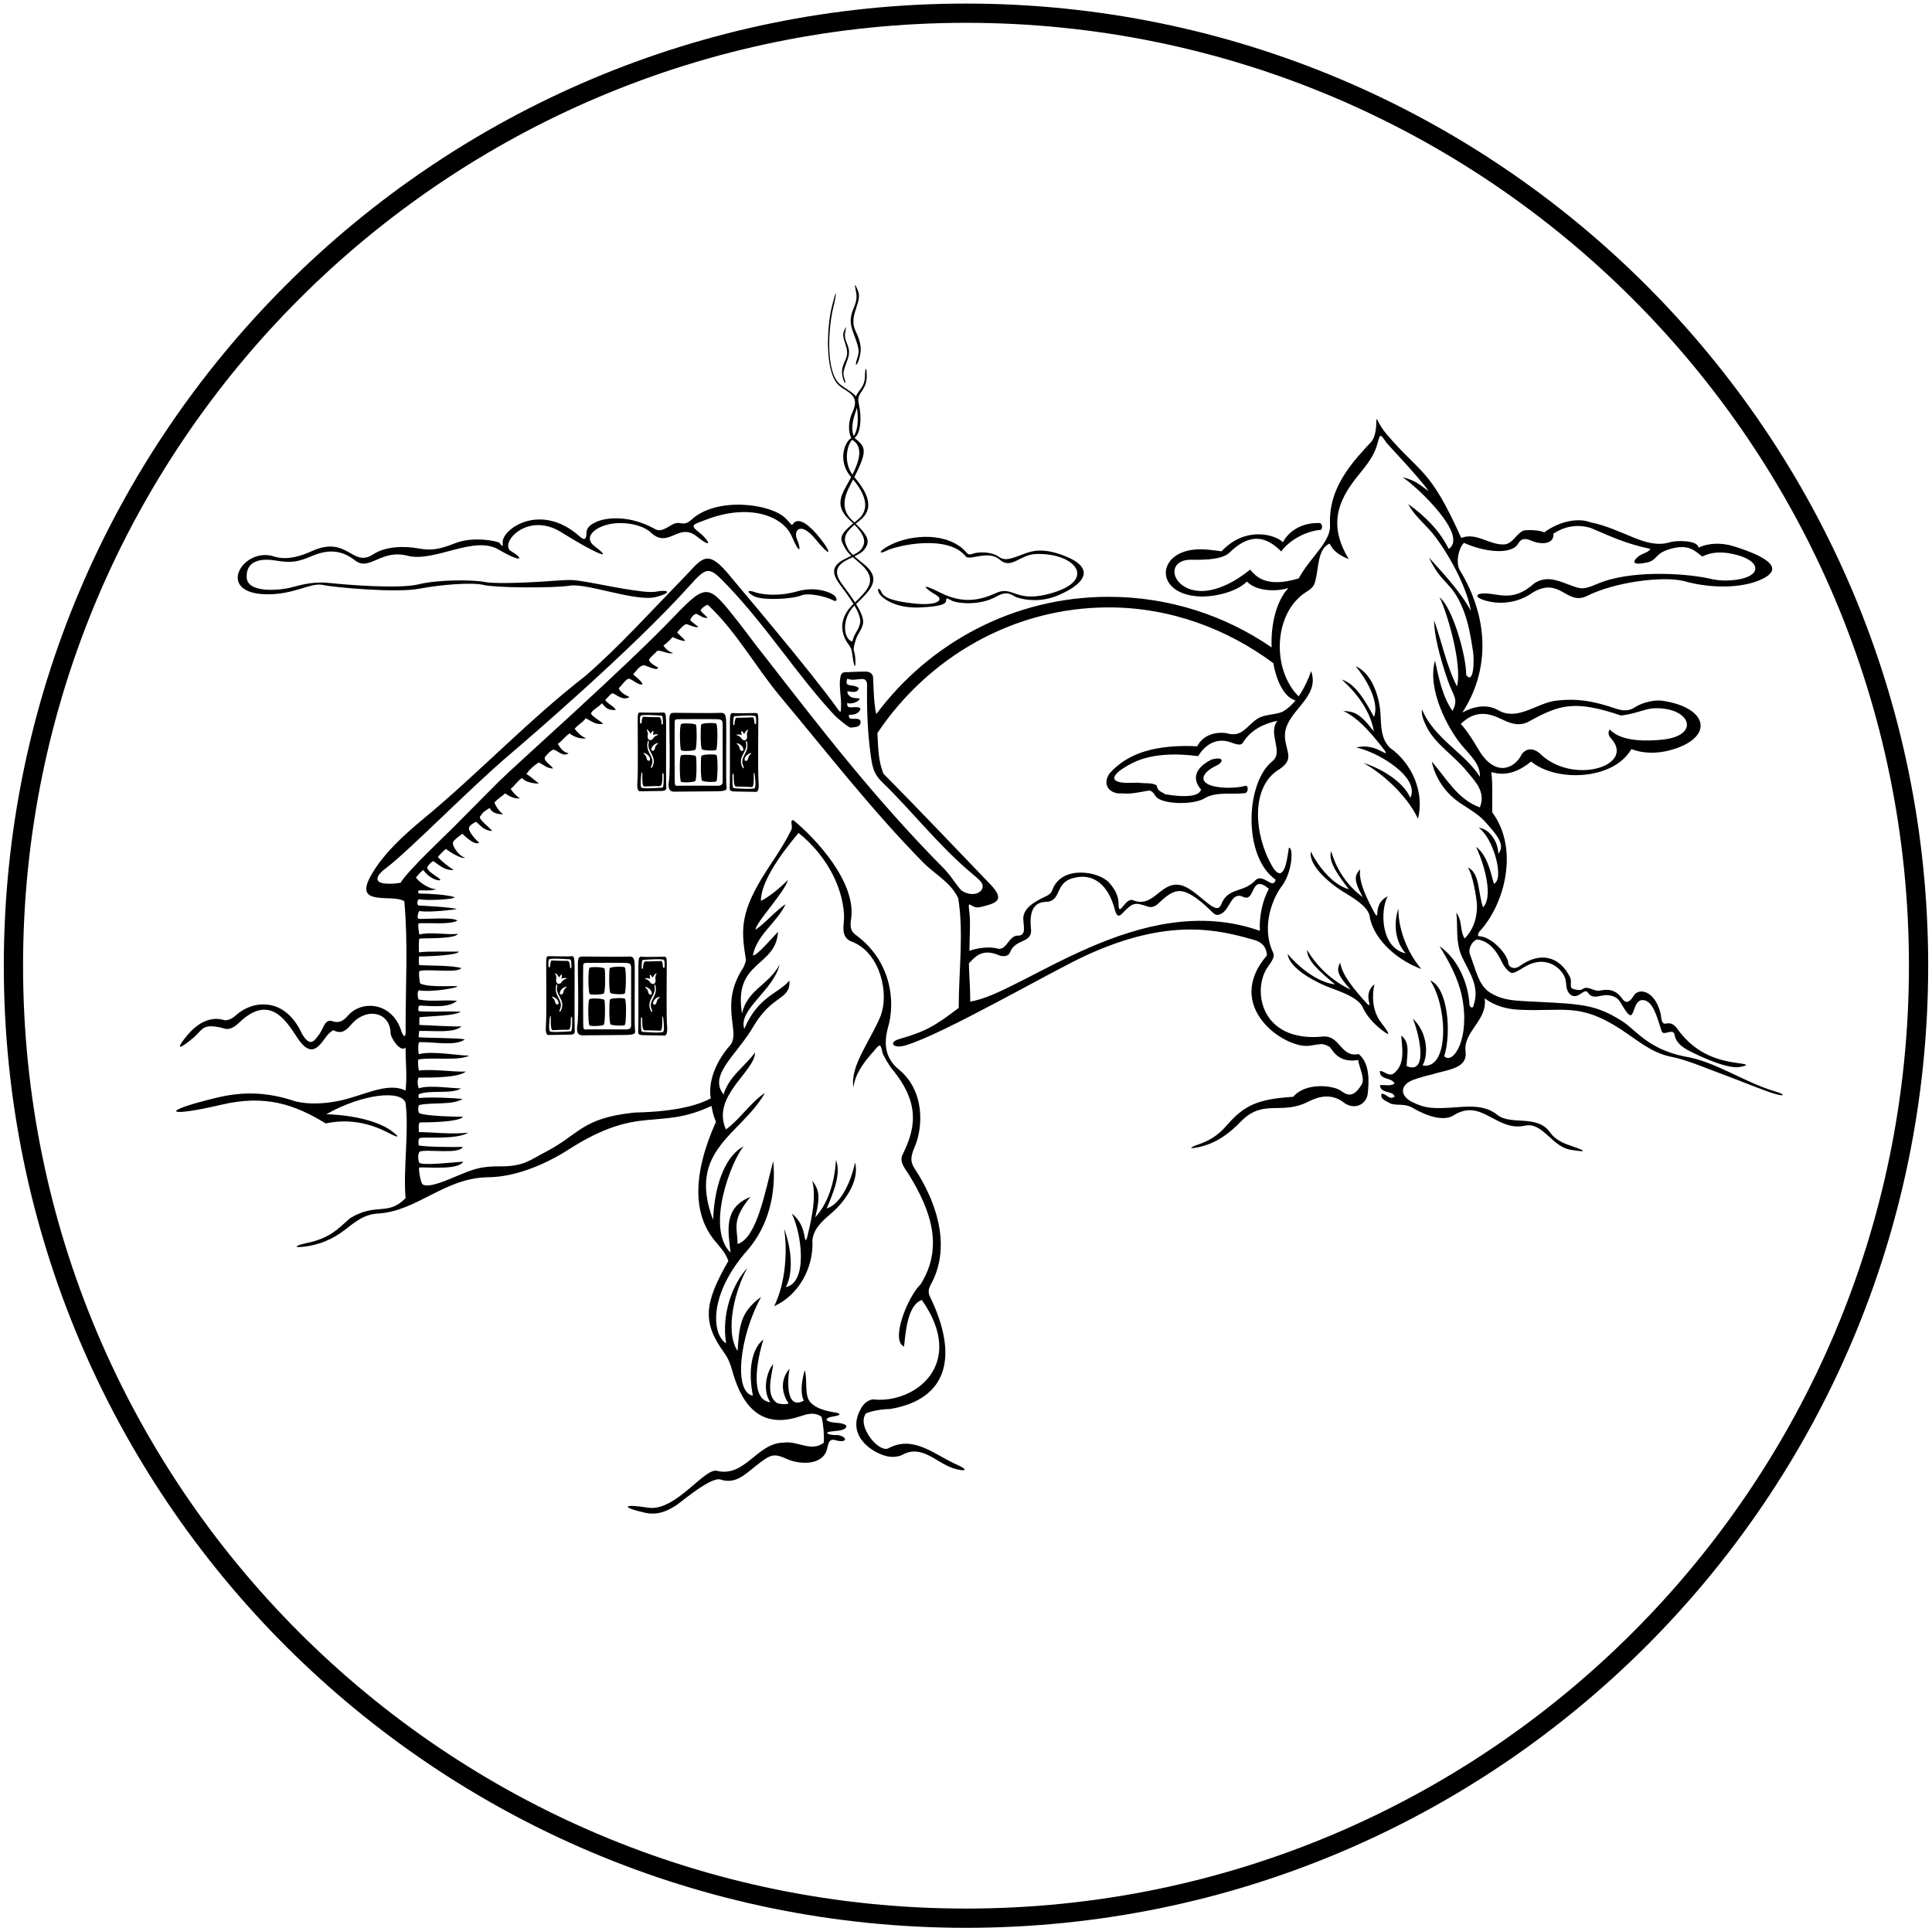
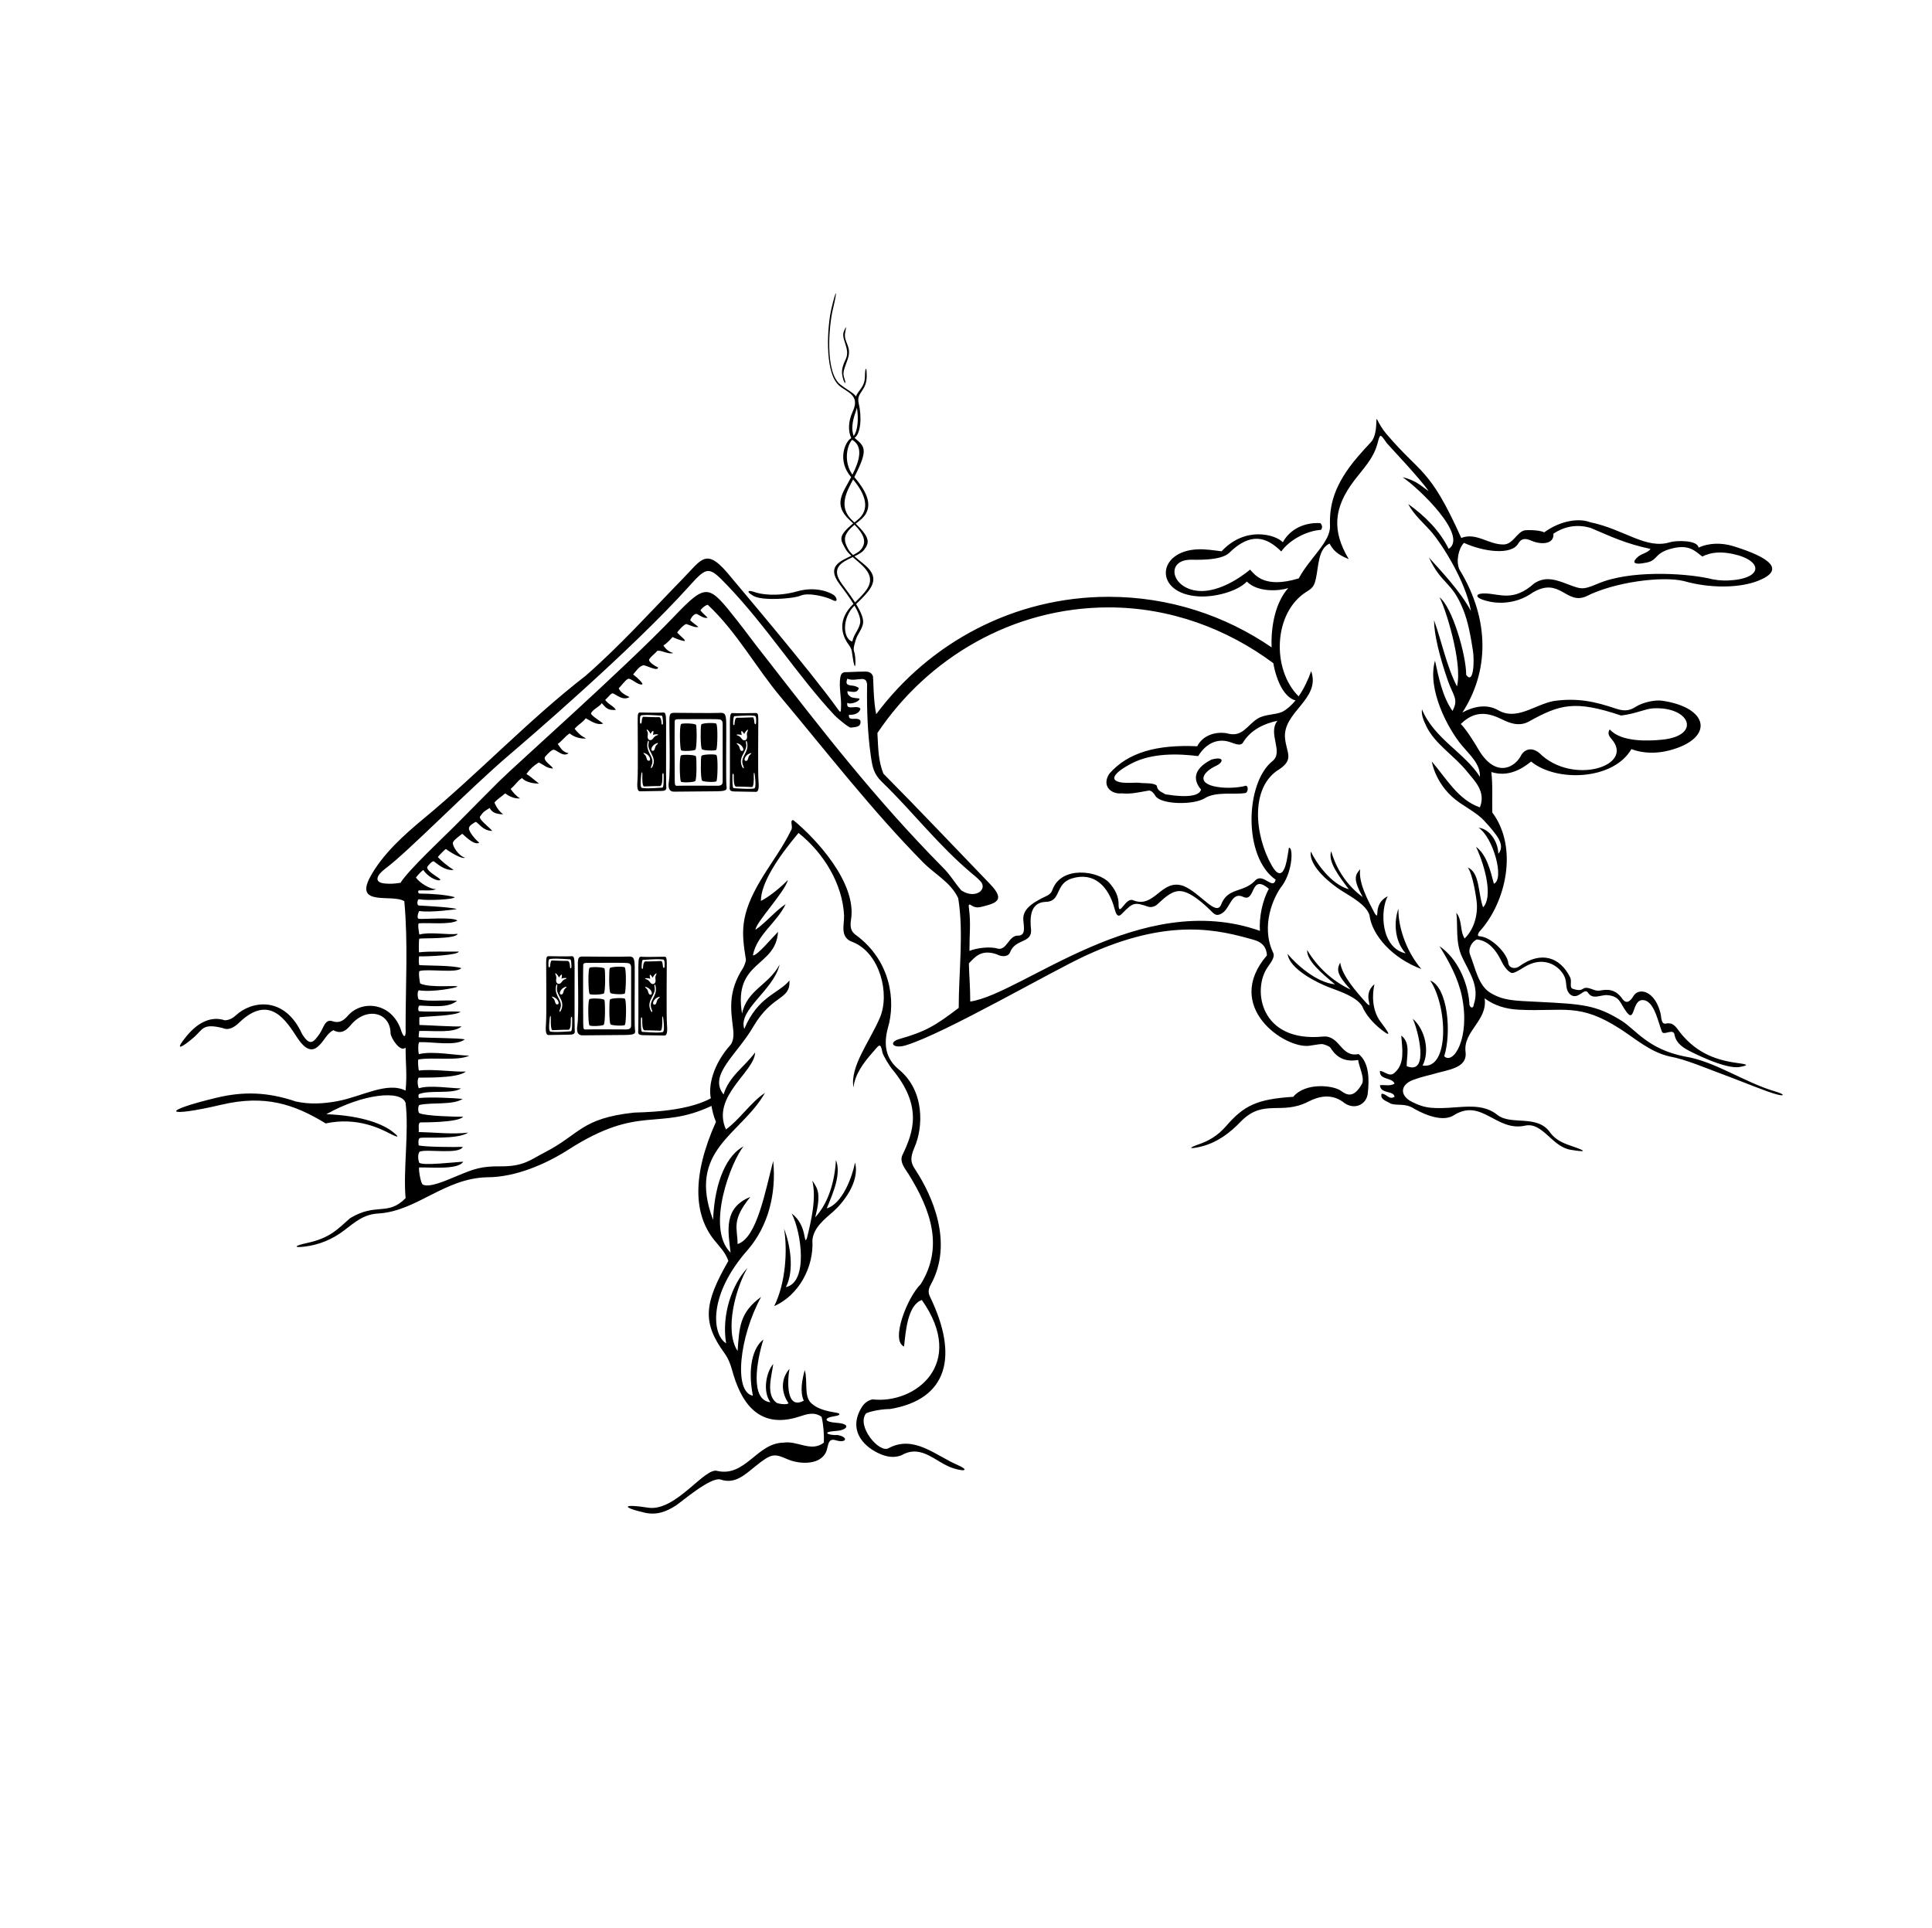
<svg xmlns="http://www.w3.org/2000/svg" width="503pt" height="502pt" viewBox="0 0 503 502" version="1.1">
  <g id="surface1">
    <path style=" stroke:none;fill-rule:nonzero;fill:rgb(0%,0%,0%);fill-opacity:1;" d="M 217.039 315.359 C 219.141 313.508 223.965 307.891 222.613 302.699 C 221.898 306.324 219.379 313.391 215.238 314.633 C 216.977 310.488 219.051 305.625 217.641 302.035 C 217.309 307.754 215.652 313.223 212.254 316.953 C 213.75 310.977 213.051 309.625 211.484 307.41 C 212.602 312.027 211.188 317.852 210.098 322.34 C 209.105 324.66 210.352 319.125 206.121 315.961 C 208.723 321.066 210.398 333.926 204.602 335.125 C 206.836 330.898 205.789 324.164 204.133 319.938 C 205.043 325.406 204.602 333.977 201.562 340.074 C 207.945 337.258 211.922 329.965 211.508 322.922 C 211.828 319.602 214.605 317.508 217.039 315.359 " />
-     <path style=" stroke:none;fill-rule:nonzero;fill:rgb(0%,0%,0%);fill-opacity:1;" d="M 251.5 0.93 C 113.152 0.93 0.992 113.09 0.992 251.438 C 0.992 389.785 113.152 501.945 251.5 501.945 C 389.848 501.945 502.008 389.785 502.008 251.438 C 502.008 113.09 389.848 0.93 251.5 0.93 Z M 251.5 496.934 C 115.918 496.934 6.004 387.02 6.004 251.438 C 6.004 115.855 115.918 5.941 251.5 5.941 C 387.082 5.941 496.996 115.855 496.996 251.438 C 496.996 387.02 387.082 496.934 251.5 496.934 " />
    <path style=" stroke:none;fill-rule:nonzero;fill:rgb(0%,0%,0%);fill-opacity:1;" d="M 462.289 284.215 C 454.16 281.852 446.566 276.328 438.602 275.074 C 428.988 273.152 425.855 268.078 422.242 265.812 C 415.57 261.629 411.961 261.43 400.547 260.859 C 394.059 260.535 391.469 260.551 388.055 258.52 C 384.879 256.633 384.133 252.082 382.746 248.605 C 382.062 246.887 383.43 244.953 384.543 244.605 C 388.938 245.062 390.777 250.227 391.383 251.16 C 391.941 252.027 392.535 252.867 393.492 253.309 C 394.152 253.488 395.324 252.723 396.902 251.773 C 402.684 248.297 406.852 252.367 407.547 254.902 C 407.906 256.207 407.551 257.828 408.824 258.941 C 410.879 260.551 412.457 257.008 413.426 258.449 C 414.672 260.438 416.781 258.941 418.52 259.109 C 421.676 259.387 421.836 261.18 423.078 262.922 C 426.062 267.562 424.488 259.125 428.504 260.551 C 430.906 261.547 431.777 266.402 432.691 268.641 C 433.227 269.773 435.812 267.449 436.008 269.633 C 436.391 271.316 437.641 272.387 439.152 273.262 C 440.25 273.895 449.195 278.484 452.914 277.809 C 455.172 277.398 455.137 277.152 452.84 276.855 C 447.211 276.125 442.012 274.492 437.52 268.969 C 436.512 267.73 435.852 266.141 433.852 266.484 C 432.402 266.887 432.59 264.867 432.293 263.719 C 430.797 257.898 426.699 257.078 425.316 259.273 C 424.426 260.781 423.438 261.488 422.418 260.117 C 420.477 257.285 418.203 257.617 416.508 257.918 C 415.887 258.027 415.289 257.863 414.699 257.633 C 411.277 256.301 412.965 258.562 409.527 257.473 C 408.465 257.133 409.316 255.711 408.824 254.551 C 406.203 249.176 401.223 247.48 395.484 251.641 C 394.43 252.402 392.746 252.086 392.664 250.574 C 392.285 248.148 388.418 244.195 385.562 243.824 C 384.848 243.73 384.461 243.781 385.121 242.617 C 392.039 235.156 395.398 220.758 388.52 211.539 C 388.438 208.062 388.688 204.664 388.273 201.016 C 392.496 202.344 395.98 200.438 398.633 198.281 C 405.141 203.668 420.004 203.191 424.734 195.051 C 427.867 196.23 431.387 196.234 434.652 195.375 C 446.348 192.297 445.102 184.266 432.781 182.449 C 430.715 182.145 427.57 182.945 425.863 184.027 C 424.711 184.754 423.367 185.418 420.758 184.523 C 415.371 182.703 410.77 181.625 404.434 182.535 C 399.461 183.531 394.902 187.676 390.094 184.938 C 386.875 183.074 383.277 184.125 380.73 185.52 C 387.551 175.051 388.09 161.609 379.984 148.309 C 378.977 146.203 379.746 142.75 381.145 141.348 C 386.246 143.672 393.484 144.629 395.285 141.516 C 396.23 139.887 397.492 140.27 398.875 140.848 C 401.285 141.859 404.684 141.727 404.434 138.945 C 406.902 137.324 410.203 136.273 414.176 137.473 C 419.645 139.797 423.176 141.523 429.707 142.922 C 429.109 143.906 427.469 144.133 426.582 144.859 C 424.848 146.277 424.945 147.293 428.828 146.449 C 431.809 145.801 430.602 143.773 436.004 142.648 C 440.129 141.824 441.559 143.754 443.215 144.91 C 445.602 143.633 448.438 143.66 451.094 144.223 C 459.258 145.945 459.066 150.781 449.875 151.137 C 448.117 151.203 446.363 151.012 444.625 150.547 C 438.059 149.191 424.258 148.438 415.996 151.973 C 411.52 153.891 411.555 153.301 406.793 151.609 C 404.414 150.77 402.07 150.203 399.461 151.875 C 394.078 156.719 390.605 154.668 386.805 154.516 C 384.285 154.414 383.895 155.375 385.914 156.109 C 390.156 157.648 395.238 157.039 399.047 154.277 C 406.152 150.074 407.727 157.574 412.969 155.27 C 420.262 151.543 432.777 149.926 438.41 151.293 C 445.191 153.23 452.945 153.164 457.887 151.16 C 464.84 148.336 460.848 145.156 451.25 142.199 C 448.332 141.301 444.926 141.297 442.223 142.594 C 442.004 140.551 436.262 140.719 434.879 141.156 C 428.527 143.164 422.992 137.828 413.961 135.961 C 411.188 134.887 406.418 135.434 402.027 138.613 C 400.754 137.926 397.273 137.969 396.789 138.117 C 394.848 138.711 393.891 141.695 391.504 141.766 C 387.539 141.844 384.367 138.531 380.441 140.066 C 372.113 121.508 369.984 123.664 360.859 112.867 C 359.91 111.746 359.172 110.48 358.535 109.23 C 358.07 108.316 358.824 112.574 357.113 114.914 C 355.895 116.219 354.695 117.523 353.559 118.848 C 347.156 126.289 346.086 131.77 346.27 136.945 C 346.414 141.105 341.062 145.176 338.125 150.598 C 329.199 153.301 326.781 149.719 325.453 148.309 C 325.453 148.309 317.992 154.848 311.285 153.762 C 304.816 152.719 303.621 145.836 309.965 145.734 C 311.086 145.715 317.824 146.098 320.051 143.926 C 325.469 138.633 329.609 139.617 333.578 143.586 C 335.727 140.551 340.207 138.199 343.938 137.953 C 344.352 137.289 344.27 136.789 343.77 136.211 C 339.957 135.961 335.98 137.535 333.992 141.184 C 332.086 139.195 324.25 136.875 318.035 143.543 C 316.02 143.285 313.934 142.957 311.949 143.027 C 301.059 143.402 300.355 154.547 312.023 155.285 C 315.922 155.531 321.906 154.191 324.625 151.426 C 327.551 154.348 333.164 153.863 335.398 153.117 C 332.113 156.816 330.844 162.891 331.07 168.559 C 318.961 160.254 304.367 155.391 288.648 155.391 C 263.93 155.391 241.977 167.387 228.125 185.953 C 227.383 182.723 227.371 176.414 227.293 176.148 C 227.035 175.281 226.383 174.895 225.402 174.855 C 225.109 174.848 221.953 174.914 221.312 174.977 C 220.121 175.09 219.086 174.637 218.781 176.363 C 218.344 178.84 219.117 181.664 218.961 184.199 C 218.898 185.148 218.973 185.812 218.258 184.809 C 210.883 174.473 191.445 151.684 190.551 150.562 C 183.902 142.234 182.941 145.379 177.738 150.711 C 169.23 159.43 161.289 168.266 152.422 175.988 C 137.754 187.344 124.492 201.43 110.238 213.199 C 105.352 217.258 99.547 222.398 96.316 228.445 C 92.25 236.125 102.281 232.672 105.266 234.66 C 106.262 245.684 105.598 255.961 105.598 267.762 C 105.746 269.961 105.246 270.523 104.52 268.559 C 102.23 261.004 94.301 260.223 90.613 264.414 C 89.59 265.582 88.461 266.531 86.621 265.906 C 84.574 265.191 84.297 267.613 83.199 269.176 C 81.598 271.453 80.672 272.504 78.641 269.211 C 74.047 259.125 65.457 260.637 61.504 264.285 C 60.695 265.027 59.785 265.605 58.527 265.656 C 55.098 264.512 51.617 266.078 48.625 269.719 C 44.762 274.414 47.984 272.266 50.496 270.074 C 52.84 268.035 52.672 266.367 57.996 267.676 C 59.613 268.422 61.195 267.301 62.199 266.324 C 70.328 258.449 74.633 266.027 77.469 270.297 C 80.348 274.629 82.172 273.242 83.453 271.82 C 84.539 270.625 85.238 269.055 86.785 268.227 C 88.895 269.387 90.199 268.23 91.359 266.852 C 95.387 262.074 101.602 263.488 101.688 269.027 C 101.707 270.172 104.199 274.125 105.598 272.762 C 105.598 277.363 106.012 279.57 105.598 283.965 C 100.762 281.543 94.262 285.504 87.871 286.703 C 84.262 287.383 80.598 287.598 77.008 286.789 C 69.648 284.301 63.355 284.152 56.492 285.793 C 41.293 289.434 43.035 291.07 57.699 287.625 C 68.918 284.988 76.582 287.465 84.797 292.508 C 93.043 290.715 99.277 294.008 101.43 295.109 C 103.746 296.297 104.25 296.23 102.07 294.562 C 99.824 292.84 94.598 290.477 84.965 290.102 C 94.449 284.773 104.496 283.727 105.598 287.164 C 106.512 294.703 104.938 304.586 105.598 311.965 C 100.898 316.727 98.027 313.031 91.148 317.176 C 87.918 319.984 86.039 322.332 79.902 323.645 C 76.613 324.352 76.262 324.949 79.305 324.578 C 83.055 324.125 86.527 322.719 89.648 320.324 C 92.484 318.152 94.75 316.125 98.598 315.953 C 108.637 315.277 115.688 306.777 126.848 306.527 C 134.199 306.527 142.102 303.105 148 299.324 C 166.641 287.387 171.109 294.555 185.238 287.949 C 185.5 289.375 185.699 290.375 186.398 292.094 C 180.09 306.184 180.641 316.25 185.934 322.852 C 187.305 324.562 188.863 326.055 189.629 328.309 C 183.191 339.5 182.867 344.406 188.602 352.305 C 189.621 353.707 190.18 355.207 190.605 356.746 C 192.629 364.121 196.879 372.516 208.117 368.832 C 210.07 368.191 212.008 367.516 213.91 368.914 C 214.406 371.066 214.574 373.555 214.492 375.625 C 211.176 378.195 207.695 375.047 203.965 375.625 C 197.09 375.711 194.105 384.574 186.812 383.004 C 183.574 381.805 176.098 393.477 168.898 392.578 C 162.098 391.477 161.605 392.422 167.805 393.848 C 171.086 394.605 173.594 393.508 175.953 392.004 C 177.344 391.117 185.098 384.375 187.641 385.238 C 191.355 386.477 193.863 384.023 196.586 381.836 C 200.906 378.363 201.484 378.41 205.055 379.953 C 208.297 381.355 214.164 381.578 215.297 377.375 C 215.699 375.875 215.742 374.449 217.594 375 C 220.535 375.871 220.895 374.109 218.055 373.637 C 215.898 373.777 213.387 372.855 217.793 372.562 C 220.5 372.375 221.879 370.738 217.707 370.449 C 214.629 370.238 214.246 369.188 217.293 368.734 C 218.824 368.508 219.102 368.016 217.402 367.766 C 213.152 367.137 211.82 365.859 211.324 365.445 C 209.176 363.648 210.379 359.715 209.52 356.73 C 208.855 359.137 208.191 362.367 209.27 364.688 C 204.699 367.176 204.949 359.77 205.539 356.398 C 203.035 359.289 203.559 362.895 205.293 365.352 C 204.961 365.848 202.551 365.523 202.148 365.219 C 199.34 363.098 200.898 358.375 201.312 355.156 C 199.602 357.074 198.414 362.117 200.57 365.102 C 195.211 364.566 197 354.375 198.746 348.777 C 196 350.875 194.598 356.176 196.012 363.398 C 190.945 362.48 192.469 348.035 198.164 337.672 C 192.5 341.777 192.5 345.676 192.031 351.758 C 188.5 346.375 191.598 335.277 194.602 330.129 C 190.598 334.375 187.801 342.375 189.051 349.77 C 185.328 347.445 184.324 337.055 194.77 325.324 C 199.988 319.191 202.145 310.902 201.312 302.285 C 199.223 310.078 197.109 322.312 192.031 323.914 C 192.031 319.688 190.301 317.875 195.348 311.648 C 188.301 314.477 189.547 320.516 190.211 326.152 C 183.598 319.676 190.5 302.074 193.605 298.473 C 189.5 300.574 186.078 307.152 185.652 317.617 C 178.738 299.316 193.004 295.445 199.16 284.551 C 195.516 286.953 192.48 291.59 189 294.074 C 185.117 285.414 196.5 279.074 196.59 274.027 C 193.773 277.84 189.797 280.242 188.387 284.965 C 184.301 279.855 191.898 274.676 196.199 267.176 C 201.242 258.719 205.789 260.52 205.539 255.297 C 202.523 258.84 197.398 259.375 193.773 267.895 C 192.098 262.875 201.398 257.867 202.973 251.152 C 200.07 256.539 194.52 257.699 193.191 263.914 C 190.859 250.043 201.996 251.938 202.559 242.617 C 201.066 244.109 197.004 249 196.012 248.75 C 197.09 243.281 202.227 240.297 204.547 235.406 C 201.977 237.066 199.188 240.418 196.699 242.074 C 196.699 240.254 204.465 232.094 205.129 229.109 C 203.469 230.852 200.355 233.469 198.098 234.574 C 198.098 229.977 202.5 223.273 207.898 216.875 C 214.551 222.172 219.371 230.23 219.754 238.367 C 219.863 240.645 218.496 244.152 222.066 245.301 C 229.094 248.16 231.742 258.754 229.086 264.969 C 226.379 271.301 221.281 277.602 222.199 283.141 C 222.582 279.68 224.902 276.613 227.125 274.098 C 228.793 272.203 229.223 271.176 229.73 273.969 C 229.887 274.812 231.641 277.609 232.156 278.227 C 240.289 287.941 237.816 294.754 234.961 300.711 C 234.07 302.562 235.723 304.367 236.641 305.852 C 242.398 315.199 245.707 324.766 239.699 334.375 C 236.258 337.715 231.762 349.051 235.375 350.598 C 235.789 346.785 236.27 339.801 240 338.477 C 251.766 355.145 238.242 365.625 227.172 364.355 C 225.805 364.645 224.91 365.473 224.289 366.512 C 220.887 372.184 224.516 376.332 228.539 378.293 C 230.496 379.246 232.645 379.777 234.797 378.859 C 240.043 375.891 243.688 380.887 248.223 382.301 C 251.344 383.277 252.371 382.754 249.195 381.383 C 243.559 378.949 237.957 373.566 231.398 377.035 C 228.984 378.586 222.848 371.254 225.5 367.977 C 227.074 367.312 229.793 366.875 231.699 366.875 C 246.793 364.359 249.633 353.102 242.141 337.656 C 241.645 336.633 241.633 335.734 242.305 334.523 C 248.383 323.555 242.59 311.121 238.406 304.707 C 237.312 303.031 236.699 301.895 238.113 298.68 C 240.316 293.672 240.887 284.047 233.965 278.418 C 230.609 275.621 230 272.074 231.133 267.754 C 233.301 260.574 231.871 250.16 222.953 243.539 C 221.973 242.809 221.145 242.047 221.566 239.438 C 223.145 229.715 212.109 218.055 206.535 213.531 C 205.457 213.531 206.602 215.273 205.953 216.184 C 203.832 220.613 200.754 224.66 198.211 228.883 C 192.418 238.5 193.133 243.012 194.195 249.859 C 194.254 250.238 193.695 251.684 193.469 252.023 C 189.363 258.293 190.328 263.277 190.879 267.965 C 191.062 269.52 190.953 270.965 190.258 271.965 C 185.5 277.273 184.398 282.875 185.07 285.961 C 178.301 289.727 166.016 289.59 165.094 289.688 C 151.258 291.168 150.98 295.344 141.891 300.012 C 138.039 301.992 136.395 303.75 130.148 303.684 C 125.336 303.633 123.348 304.367 119.207 306.094 C 115.902 307.469 111.941 309.25 110.117 308.449 C 109.465 308.164 108.898 304.023 109.148 303.973 C 111.66 303.863 119.25 304.688 120.598 302.477 C 118.789 302.535 109.523 303.656 109.109 302.664 C 108.863 301.918 108.68 300.512 109.262 299.852 C 111.059 299.102 119.633 300.664 120.473 298.613 C 118.402 298.695 110.871 298.648 109.004 298.238 C 109.004 297.969 108.715 296.496 109.375 296.289 C 110.395 295.969 118.996 296.805 121.898 294.898 C 118.004 295.398 112.965 294.828 108.988 294.742 C 109.191 294.273 108.672 292.348 109.484 292.238 C 109.676 292.215 119.191 292.352 120.598 290.773 C 118.773 290.773 110.77 290.613 109.188 289.832 C 108.766 289.625 108.789 287.801 109.223 287.699 C 112.371 286.965 117.93 287.793 120.434 286.125 C 118.172 285.891 112.16 285.586 109.109 285.895 C 108.918 285.914 108.895 284.953 109.07 284.883 C 111.891 283.723 117.68 284.949 120.02 283.391 C 117.688 283.391 111.855 282.445 109.086 283.348 C 108.918 283.402 108.445 281.355 109.004 280.578 C 109.062 280.504 119.078 280.934 121.262 279 C 118.355 279.156 112.473 278.273 109.109 278.742 C 108.926 278.766 108.703 275.898 108.949 275.855 C 112.691 275.184 119.219 276.332 122.172 274.855 C 119.145 274.855 112.648 273.559 109.109 274.461 C 108.875 274.523 108.754 271.359 109.188 271.348 C 112.809 271.219 118.566 272.48 121.012 270.629 C 119.387 270.223 111.41 270.277 109.004 270.074 C 108.957 270.07 109.109 268.438 109.148 268.434 C 112.648 268.297 118.09 269.113 120.184 267.23 C 118.711 267.395 111.406 266.922 109.188 266.871 C 109.16 266.871 109.156 264.855 109.219 264.848 C 112.227 264.539 118.34 264.512 119.949 263.438 C 117.645 263.234 112.551 263.516 109.188 263.309 C 108.703 263.281 108.883 261.805 109.262 261.82 C 113.32 262.008 116.797 262.375 119 260.574 C 115.266 260.277 112.301 260.867 109.074 260.254 C 108.723 260.188 108.523 257.91 109.109 257.852 C 112.785 258.41 118.855 257.16 119.047 256.91 C 119.434 256.41 112.176 257.34 109.395 256.078 C 109.32 256.047 108.844 252.844 109.262 252.824 C 111.344 252.18 119.023 253.473 120.098 252.074 C 117.945 251.328 111.387 251.453 109.148 251.285 C 109.004 250.727 109.004 249.75 109.109 249 C 111.547 249.074 119.422 248.676 119.422 247.762 C 116.867 247.844 111.703 247.609 109.109 247.961 C 109.012 247.977 109.012 244.441 109.18 244.395 C 109.871 244.207 118.664 244.559 119.16 243.148 C 116.547 243.477 111.867 242.562 109.195 243.328 C 109.156 243.34 108.641 240.441 109.066 240.406 C 111.594 240.191 117.027 240.836 119.086 239.699 C 117.922 238.688 110.422 239.383 109.074 239.238 C 108.305 239.156 109.027 237.18 109.184 237.203 C 112.055 237.672 118.586 236.77 118.938 236.699 C 117.691 236.203 110.375 235.848 109.074 235.77 C 108.395 235.727 108.668 234.055 109.113 234.141 C 111.23 234.555 118.375 234.191 118.375 233.586 C 115.988 232.926 112.215 232.684 109.188 232.656 C 108.848 232.652 108.758 231.867 109.066 231.836 C 110.016 231.746 112.637 232.055 113.535 231.488 C 111.879 231.57 109.113 229.73 108.285 228.488 C 109.004 227.516 110.145 226.457 110.23 226.543 C 111.172 228.035 113.395 229.359 114.438 229.199 C 115.598 229.02 111.348 227.277 111.203 225.863 C 111.18 225.66 112.359 224.23 112.898 224.242 C 113.723 224.773 115.711 226.762 118.109 226.5 C 116.688 225.637 114.82 224.086 113.992 223.156 C 113.945 223.102 115.984 220.949 116.121 221.062 C 117.027 221.801 120.355 223.812 121.074 223.312 C 119.41 222.906 117.559 220.062 117.961 219.262 C 118.324 218.535 119.637 217.672 120.332 217.098 C 120.438 217.012 123.379 220.324 124.785 219.41 C 123.91 218.781 122.027 216.57 122.086 215.66 C 122.125 215.023 122.953 214.492 123.812 214.012 C 124.391 213.93 125.609 216.375 128.16 216.336 C 127.035 215.062 124.746 213.453 124.949 212.641 C 125.863 211.312 126.16 211.203 127.484 210.375 C 128.012 211.352 128.836 211.988 131.012 212.023 C 129.926 211.238 129.215 210.133 128.719 208.973 C 129.465 208.062 130.707 207.312 131.535 206.57 C 132.625 207.41 134.074 208.027 135.398 207.863 C 134.488 207.363 133.609 206.402 132.945 205.41 C 134.105 204.496 134.766 203.238 135.926 202.574 C 136.637 203.551 138.828 204.082 140.32 204 C 139.109 203.102 137.961 202.023 137.051 201.523 C 137.949 200.25 138.949 199.352 140.273 198.523 C 141.684 199.188 142.289 200.016 143.949 200.102 C 143.949 199.52 140.961 197.906 142.035 196.91 C 142.762 196.086 143.348 195.504 143.906 195.25 C 144.746 194.867 146.426 197.324 148.035 196.125 C 146.305 195.762 145.938 194.625 145.211 193.715 C 146.535 192.719 146.891 191.945 148.301 190.949 C 149.375 191.859 151.082 192.43 152.574 192.262 C 151.246 191.598 150.523 190.91 149.609 189.75 C 150.688 188.508 151.672 188.172 152.5 187.012 C 153.906 187.758 155.379 188.898 157.035 188.398 C 156.375 187.82 153.742 186.219 153.887 185.738 C 154.18 184.766 156.328 183.852 156.66 183.074 C 157.738 184.234 158.16 185.023 160.336 184.836 C 159.812 183.824 158.473 183.492 157.562 182.25 C 158.613 181.273 158.949 180.578 159.551 180.523 C 160.676 180.973 162.145 182.496 163.898 181.5 C 162.738 180.918 161.586 180.371 161.086 179.211 C 161.77 178.574 162.59 177.312 163.434 176.789 C 164.129 176.359 165.926 178.348 167.051 178.219 C 167.941 178.289 165.68 176.195 164.836 175.613 C 165.555 174.785 166.422 173.43 167.508 173.223 C 168.055 173.117 171.398 174.996 171.316 173.754 C 170.902 173.668 168.68 172.301 169.02 171.684 C 169.441 170.918 170.602 170.129 171.148 169.441 C 172.395 169.277 173.883 170.438 175.293 170.023 C 174.215 169.773 173.223 168.945 172.723 168.035 C 173.773 167.508 175.078 165.816 175.148 165.863 C 175.699 166.211 177.473 166.836 178.078 166.887 C 178.988 166.984 177.086 165.582 176.32 164.723 C 176.207 164.594 178.234 162.332 178.758 162.5 C 179.828 162.848 181 163.492 181.84 163.227 C 181.246 162.766 180.395 162.148 179.738 161.543 C 179.566 161.383 180.664 159.496 181.52 159.91 C 182.383 160.336 183.324 161.117 184.242 160.824 C 183.617 160.199 182.938 159.691 182.391 158.961 C 182.285 158.816 183.434 157.629 184.262 157.461 C 191.805 164.504 196.758 173.754 203.305 181.543 C 215.238 195.797 227.172 211.211 240.512 224.719 C 243.496 227.699 247.473 229.691 249.465 233.836 C 250.953 242.785 249.602 252.977 249.602 262.426 C 243.5 267.074 241 268.574 234.152 270.531 C 231.203 271.371 232.461 273.18 235.801 272.176 C 245.742 269.188 273.465 253.062 282.586 248.844 C 304.59 238.664 317.555 242.215 326.395 244.695 C 328.277 245.223 329.703 246.273 329.848 248.75 C 318.344 262.121 334.527 273.152 340.914 272.281 C 341.934 272.141 342.973 271.926 344.016 271.844 C 344.594 271.801 346.121 272.402 346.375 272.793 C 347.363 274.32 349.215 276.773 353.602 275.977 C 353.766 277.715 355.496 280.883 354.5 282.375 C 352.402 285.949 350.707 285.188 349.117 284.016 C 347.188 282.59 339.914 281.719 336.699 285.574 C 327.223 286.176 323.848 287.859 319.215 293.203 C 317.02 295.734 314.668 297.066 312.094 297.949 C 309.492 298.844 309.457 299.23 312.102 298.672 C 316.59 297.723 320.148 295.105 323.301 291.762 C 329.113 286.094 333.609 290.422 340.629 286.832 C 343.48 285.375 346.512 284.781 349.488 286.789 C 352.5 289.375 355.902 287.574 356.117 284.551 C 356.449 281.402 356.613 276.762 353.715 274.441 C 349.074 275.434 348.906 269.551 344.516 269.883 C 328.047 271.527 325.996 257.66 330 251.875 C 331.301 250.074 332.004 248.922 331.406 247.926 C 328.258 241.129 331.426 233.594 333.902 230.477 C 336.602 226.574 336.703 220.496 335.566 220.738 C 335.316 222.191 335.125 223.848 334.734 225.184 C 334.168 227.113 333.102 228.836 331.117 225.367 C 326.637 217.547 325.359 204.898 333.102 200.273 C 336.914 197.703 334.984 196.043 334.57 192.316 C 333.824 185.355 343.938 182.121 341.367 174.746 C 340.598 176.914 339.516 179.281 338.098 181.309 C 331 174.25 331.516 159.398 340.219 154.039 C 341.867 153.027 342.203 152.402 342.586 150.684 C 343.328 147.348 343.164 142.914 346.152 141.523 C 347.051 143.176 348.102 144.375 351.145 145.574 C 346.75 138.223 347.176 132.23 352.539 125.16 C 354.824 122.148 357.562 119.43 358.602 115.574 C 359.328 112.871 359.27 112.801 360.996 115.309 C 361.297 115.742 369.715 124.559 371.949 127.875 C 370.152 126.676 368.652 125.023 365.199 124.273 C 369.402 127.125 382.34 139.477 377.168 142.922 C 374.848 138.199 371.035 134.387 366.645 131.238 C 368.113 134.121 370.754 136.254 372.848 138.703 C 375.211 141.473 381.539 151.094 382.969 159.086 C 380.066 153.781 375.512 149.055 372.027 145.16 C 375.383 152.324 377.973 151.262 380.941 158.707 C 382.309 162.129 382.895 165.723 383.496 169.523 C 383.867 171.887 383.715 178.395 381.727 175.742 C 381.727 170.453 378.051 157.926 374.766 155.52 C 376.172 157.84 380.895 172.676 379.32 178.723 C 376.586 173.336 375.352 167.023 373.355 161.488 C 373.355 165.145 374.777 170.891 376.902 177.074 C 378.32 181.203 379.84 181.961 378.16 185.105 C 375.512 181.375 374.516 176.156 373.605 172.012 C 371.488 179.465 376.957 189.746 380.621 194.109 C 382.805 196.703 385.465 199.016 385.289 202.258 C 381.395 196.043 373.402 192.375 370.207 184.691 C 370 186.223 370.691 187.684 371.285 188.957 C 373.492 193.691 378.535 196.641 381.922 200.855 C 383.863 203.277 386.949 206.059 385.289 210.215 C 379.57 208.227 376.504 202.59 372.773 198.281 C 372.773 198.281 373.727 204.746 380.086 209.051 C 381.691 210.141 384.848 211.992 386.301 213.578 C 389.918 217.523 391.953 220.004 390.094 222.312 C 390.012 219 387.703 215.773 384.957 215.52 C 388.754 218.023 391.777 228.922 388.934 230.105 C 388.023 226.621 387.027 222.48 384.293 220.492 C 386.809 225.922 388.672 233.68 386.117 236.238 C 384.789 232.59 385.301 227.176 382.141 225.879 C 383.465 227.617 384.422 234.035 384.5 235.273 C 384.719 238.637 383.613 242.117 381.312 244.359 C 379.984 242.121 380.812 239.801 379.156 237.645 C 379.629 241.066 378.84 245.305 380.66 249.191 C 382.512 253.141 385.273 256.832 383.715 261.512 C 383.547 263.004 382.387 262.176 382.555 261.098 C 382.059 255.379 379.32 249.496 374.766 246.348 C 377.223 250.273 379.629 254.711 380.594 259.355 C 382.875 270.328 378.348 277.359 376.008 275.02 C 377.965 268.762 376.902 257.074 372.359 255.297 C 376.902 262.074 377.422 278.598 370.371 277.426 C 372.277 273.859 371.102 268.074 367.805 265.242 C 369.125 267.957 372.289 280.086 366.227 277.59 C 366.227 274.773 367.305 271.539 364.82 269.633 C 365.066 273.031 365.812 276.762 363.246 279.164 C 361.801 280.676 360.594 278.914 359.266 278.832 C 359.102 281.32 362.414 280.406 363.078 282.148 C 361.836 282.895 360.512 282.395 359.266 282.562 C 359.434 284.883 362.828 283.887 363.078 285.547 C 361.672 286.539 360.926 284.633 359.68 284.801 C 359.266 286.375 361.172 286.703 362.086 287.367 C 363.945 287.941 365.746 287.199 368.008 288.566 C 369.023 289.184 375.07 292.617 378.5 290.375 C 385.793 285.816 389.516 294.742 397.055 293.086 C 401.602 292.074 404.031 298.562 408.887 299.363 C 412.965 300.035 413.359 299.812 409.047 298.348 C 406.977 297.645 405.031 296.836 403.602 294.91 C 400.301 290.074 393.504 293.074 389.93 290.352 C 387.027 287.941 383.379 287.984 379.699 288.262 C 373.121 288.766 371.09 288.629 367.672 286.93 C 364.316 285.262 364.547 282.453 367.867 281.191 C 370.023 280.371 372.398 279.879 372.828 279.746 C 376.863 278.48 382.102 278.27 381.559 273.859 C 380.895 268.473 387.359 265.738 386.531 259.938 C 389.09 261.855 392.133 262.738 395.398 262.898 C 407.172 263.48 411.07 260.969 421.84 267.91 C 425.891 270.523 429.699 273.949 434.703 275.074 C 438.852 275.801 444.133 278.121 449.527 280.105 C 453.398 281.531 460.18 284.371 462.746 284.992 C 464.848 285.504 464.531 284.867 462.289 284.215 Z M 245.32 225.711 C 227.586 207.73 214.078 190.16 199.324 171.184 C 196 167.023 194.48 164.797 191.988 161.652 C 184.48 152.18 184.102 151.52 175.449 160.574 C 162.52 174.105 134.281 199.109 129.949 203.426 C 126.039 207.324 122.164 211.266 118.215 215.238 C 115.41 218.055 106.297 226.574 104.273 229.855 C 102.531 230.133 101.434 230.145 100.215 230.039 C 97.207 229.777 98.066 227.844 100.289 226.191 C 106.367 221.672 121.703 205.832 132.688 196.461 C 136.961 192.82 164.586 169.156 179.535 152.508 C 184.176 147.34 184.602 147.449 189.406 152.465 C 199.633 163.145 207.746 176.035 217.281 186.246 C 217.867 186.871 220.98 189.512 221.5 189.449 C 222.754 189.289 224.254 189.371 224.02 187.676 C 223.523 186.742 221.906 187.441 221.27 187.012 C 221.059 186.867 220.953 186.598 221.039 186.102 C 223.449 186.223 223.938 184.938 224.02 184.523 C 223.34 183.656 221.488 184.512 220.816 184.012 C 220.594 183.848 220.5 183.531 220.621 182.949 C 221.203 183.613 223.996 182.621 223.75 181.875 C 221.648 181.648 221.59 181.641 220.887 180.914 C 220.723 180.738 220.621 180.445 220.621 179.969 C 221.801 180.074 223.191 180.629 223.605 179.137 C 222.324 178.273 221.594 178.672 220.754 178.262 C 220.387 178.086 220.246 177.66 220.602 176.699 C 221.77 177.254 223.102 176.832 224.422 176.785 C 225.371 176.75 225.762 177.441 225.746 178.426 C 225.66 184.543 225.855 190.727 226.695 196.656 C 227.152 199.898 227.492 201.543 229.699 203.672 C 237.648 211.34 244.012 219.816 252.996 227.402 C 253.18 227.555 254.312 228.43 255.25 229.43 C 257.238 231.559 253.961 234.238 250.289 231.844 C 248.551 229.855 247.309 227.617 245.32 225.711 Z M 328.023 242.367 C 296.816 231.316 266.172 258.789 252.602 260.773 C 252.602 256.875 252.316 253.922 252.25 250.824 C 253.742 249.332 255.363 247.035 259.5 248.477 C 260.914 249.234 262.602 249.125 263 247.875 C 264.41 244.395 268.562 245.633 268.449 242.176 C 268.117 239.109 268.102 235.023 272.148 234.824 C 276.426 234.824 274.516 230.129 279.051 228.727 C 284.773 226.953 288.633 230.652 290.23 236.793 C 290.898 239.348 291.773 238.234 292.289 237.715 C 295.02 234.934 295.41 234.887 298.918 236.074 C 299.699 236.34 300.66 236.031 301.25 235.523 C 302.773 234.203 304.637 232.109 306.953 232.008 C 309.785 231.883 313.695 235.574 315.648 237.527 C 316.484 238.363 317.137 238.43 318.207 237.754 C 320.336 236.41 320.629 231.988 323.801 233.574 C 326.949 234.875 325.449 227.273 330.352 231.426 C 328.652 234.477 327.777 238.891 328.023 242.367 Z M 337.289 182.371 C 336.285 183.602 335.133 184.648 333.824 185.355 C 331.836 186.184 329.352 185.934 327.445 187.094 C 324.543 188.918 323.465 192.148 319.324 190.906 C 316.422 190.465 313.191 191.402 311.699 194.305 C 301.215 193.828 293.715 195.879 288.828 201.43 C 286.754 204.578 289.215 206.844 292.059 206.57 C 294.629 206.816 296.617 206.238 299.188 205.824 C 300.035 205.977 300.438 206.637 300.848 207.273 C 302.285 209.488 310.715 209.668 313.66 207.832 C 316.613 205.996 321.52 206.98 324.273 206.469 C 324.883 206.355 325.16 204.664 324.32 204.578 C 323.055 204.977 320.418 205.254 318.086 205.039 C 311.434 204.434 312.512 201.305 316.652 199.371 C 318.574 198.473 318.824 196.824 315.402 197.773 C 310.301 200.375 310.801 203.375 312.691 205.574 C 312.32 207.066 309.723 207.836 303.41 206.816 C 302.418 206.152 301.34 205.988 301.176 204.578 C 300.43 203.75 297.777 204 296.781 203.836 C 296.133 203.746 295.18 203.812 294.199 203.836 C 288.426 203.961 288.922 201.734 294.641 198.762 C 299.84 196.062 306.539 196.18 311.949 196.871 C 313.809 193.789 316.699 192.172 319.977 193.133 C 321.211 193.496 323 194.473 323.633 193.309 C 325.703 189.91 329.352 188.336 332.582 187.676 C 329.973 190.957 334.277 195.785 331.293 198.164 C 324.176 203.848 323.594 223.133 332.121 229.039 C 331.371 231.977 328.746 226.859 326.617 229.441 C 323.551 232.508 319.641 231.016 317.902 235.574 C 316.602 238.676 312.5 232.477 308.137 230.684 C 302.336 228.613 300.676 236.652 295.043 234.414 C 293.102 233.477 291.398 238.773 291.23 235.82 C 291.336 233.328 290.234 231.488 288.809 229.867 C 286.059 226.754 276.297 225.23 273.977 231.738 C 273.695 232.527 273.141 232.973 272.461 233.285 C 268.145 235.277 266.219 237.039 266.426 239.574 C 266.582 241.48 267.047 243.473 265.207 243.613 C 262.641 243.363 262.199 247.477 259.82 247.012 C 257.75 246.348 254.305 246.828 252.398 247.574 C 252.398 243.227 252.766 240.328 252.305 236.875 C 252.074 235.141 252.293 235.371 253.082 235.84 C 254.227 236.52 255.074 236.227 256.309 235.91 C 259.559 235.07 261.645 234.199 257.781 230.195 C 248.773 220.855 239.383 210.906 229.988 201.43 C 228.621 197.977 228.656 194.754 228.434 190.859 C 241.531 171.312 263.613 158.148 288.648 158.148 C 304.672 158.148 319.484 163.734 331.512 172.668 C 332.387 177.602 334.449 181.59 337.289 182.371 Z M 384.855 195.027 C 383.949 193.465 381.852 190.051 380.316 188.504 C 384.027 184.875 387.445 185.543 391.004 187.273 C 392.648 188.078 395.344 189.367 398.047 187.863 C 406.098 183.395 410.02 182.246 422.051 186.301 C 425.879 185.848 428.359 184.527 430.453 184.426 C 440.07 183.953 442.996 191.5 432.859 192.578 C 429.074 192.98 422.016 193.227 419.102 189.91 C 418.418 190.953 418.949 191.719 419.586 192.441 C 425.711 199.449 409.305 204.602 400.754 196.051 C 398.562 194.262 396.629 195.301 395.879 196.949 C 394.004 200.176 389.129 202.375 384.855 195.027 " />
    <path style=" stroke:none;fill-rule:nonzero;fill:rgb(0%,0%,0%);fill-opacity:1;" d="M 151.699 269.574 C 152.598 269.574 159.973 269.52 162.836 269.477 C 165.699 269.438 165.41 268.949 165.301 267.926 C 165.148 266.523 165.301 254.023 165.25 251.676 C 165.199 249.324 164.887 248.965 163.488 249.062 C 162.086 249.164 152.84 249.047 151.734 249.051 C 150.688 249.055 150.496 249.332 150.449 250.727 C 150.402 252.117 150.738 264.41 150.336 266.812 C 149.938 269.215 150.801 269.574 151.699 269.574 Z M 151.84 251.27 C 151.887 250.707 152.305 250.707 152.953 250.707 C 153.742 250.707 161.816 250.652 162.742 250.707 C 163.672 250.766 164.32 250.707 164.32 252.004 C 164.32 253.297 164.32 266.125 164.32 266.969 C 164.32 267.812 163.812 268.035 162.977 268.035 C 162.141 268.035 153.883 267.98 152.859 268.035 C 151.84 268.094 151.887 268.035 151.84 266.461 C 151.793 264.887 151.793 251.832 151.84 251.27 " />
    <path style=" stroke:none;fill-rule:nonzero;fill:rgb(0%,0%,0%);fill-opacity:1;" d="M 157.199 258.676 C 157.648 258.375 157.613 252.637 157.395 252.199 C 157.176 251.762 153.754 251.688 153.5 251.98 C 153.031 252.527 153.184 258.168 153.473 258.762 C 153.648 259.125 156.75 258.977 157.199 258.676 " />
    <path style=" stroke:none;fill-rule:nonzero;fill:rgb(0%,0%,0%);fill-opacity:1;" d="M 157.156 266.848 C 157.609 266.547 157.574 260.809 157.355 260.371 C 157.133 259.934 153.711 259.859 153.461 260.152 C 152.988 260.699 153.141 266.34 153.434 266.938 C 153.609 267.297 156.707 267.148 157.156 266.848 " />
    <path style=" stroke:none;fill-rule:nonzero;fill:rgb(0%,0%,0%);fill-opacity:1;" d="M 162.676 258.656 C 162.969 258.062 163.117 252.422 162.648 251.875 C 162.398 251.582 158.973 251.656 158.754 252.094 C 158.535 252.527 158.5 258.27 158.949 258.57 C 159.402 258.867 162.5 259.02 162.676 258.656 " />
    <path style=" stroke:none;fill-rule:nonzero;fill:rgb(0%,0%,0%);fill-opacity:1;" d="M 158.797 260.266 C 158.578 260.699 158.543 266.441 158.992 266.742 C 159.441 267.039 162.543 267.191 162.719 266.828 C 163.008 266.234 163.16 260.594 162.691 260.047 C 162.438 259.754 159.016 259.828 158.797 260.266 " />
    <path style=" stroke:none;fill-rule:nonzero;fill:rgb(0%,0%,0%);fill-opacity:1;" d="M 142.82 269.488 C 143.27 269.488 146.957 269.43 148.391 269.391 C 149.82 269.352 149.676 268.863 149.621 267.836 C 149.547 266.438 149.621 253.938 149.598 251.586 C 149.57 249.238 149.414 248.875 148.715 248.977 C 148.016 249.074 143.391 248.961 142.84 248.961 C 142.312 248.965 142.219 249.246 142.195 250.637 C 142.172 252.031 142.34 264.324 142.141 266.727 C 141.938 269.125 142.371 269.488 142.82 269.488 Z M 148.961 265.375 C 148.961 266.375 149.012 268.523 148.609 268.523 C 148.281 268.523 145.129 268.797 144.008 268.672 C 143.266 268.59 143.023 268.785 142.973 267.676 C 142.941 266.914 143.051 265.848 143.109 265.227 C 143.211 264.176 143.461 264.375 143.41 265.324 C 143.359 266.273 143.41 268.227 143.859 268.227 C 144.312 268.227 147.109 268.074 147.91 268.125 C 148.711 268.176 148.609 265.977 148.609 265.324 C 148.609 264.676 148.961 264.375 148.961 265.375 Z M 146.828 254.648 C 147.965 254.574 147.449 254.863 147.004 255.012 C 146.512 255.18 146.273 255.715 145.984 255.969 C 145.516 256.375 144.758 256.156 144.781 255.234 C 144.793 254.859 144.938 254.375 144.727 253.961 C 144.516 253.539 144.352 252.969 145.109 253.824 C 145.297 254.035 145.43 254.281 145.516 254.523 C 145.668 254.281 145.852 254.055 145.961 253.922 C 146.203 253.629 146.316 253.68 146.289 254.098 C 146.281 254.273 146.246 254.551 146.172 254.812 C 146.375 254.73 146.594 254.664 146.828 254.648 Z M 144.734 256.949 C 144.887 256.012 145.223 256.125 145.035 257.023 C 144.621 259.02 147.086 260.266 146.199 262.727 C 145.859 263.66 145.375 263.738 145.824 262.688 C 146.746 260.535 144.324 259.52 144.734 256.949 Z M 146.125 258.938 C 145.398 258.93 145.809 257.621 146.832 257.121 C 147.855 256.617 147.488 257.086 147.133 257.391 C 146.547 257.895 146.801 258.945 146.125 258.938 Z M 145.074 261.523 C 144.398 261.535 144.648 260.48 144.066 259.98 C 143.711 259.672 143.34 259.207 144.363 259.707 C 145.391 260.211 145.797 261.516 145.074 261.523 Z M 143.816 249.637 C 144.941 249.512 148.098 249.781 148.426 249.781 C 148.695 249.781 148.762 250.773 148.773 251.723 C 148.777 252.172 148.438 252.293 148.414 251.824 C 148.375 251.02 148.23 250.152 147.723 250.184 C 146.926 250.23 144.125 250.082 143.676 250.082 C 143.418 250.082 143.293 250.711 143.238 251.43 C 143.199 251.973 142.82 252.062 142.793 251.477 C 142.781 251.18 142.773 250.891 142.785 250.633 C 142.836 249.523 143.078 249.719 143.816 249.637 " />
    <path style=" stroke:none;fill-rule:nonzero;fill:rgb(0%,0%,0%);fill-opacity:1;" d="M 167.406 269.527 C 168.836 269.566 172.523 269.625 172.973 269.625 C 173.426 269.625 173.855 269.262 173.656 266.863 C 173.453 264.461 173.621 252.168 173.598 250.773 C 173.574 249.383 173.48 249.102 172.953 249.102 C 172.406 249.098 167.781 249.215 167.078 249.113 C 166.379 249.012 166.223 249.375 166.199 251.727 C 166.176 254.074 166.25 266.574 166.176 267.977 C 166.117 269 165.973 269.488 167.406 269.527 Z M 167.398 249.926 C 167.727 249.926 170.883 249.656 172.004 249.781 C 172.742 249.859 172.988 249.664 173.035 250.773 C 173.047 251.031 173.043 251.32 173.027 251.617 C 173 252.203 172.625 252.117 172.586 251.57 C 172.531 250.855 172.406 250.227 172.148 250.227 C 171.699 250.227 168.898 250.375 168.098 250.324 C 167.594 250.293 167.445 251.16 167.406 251.969 C 167.387 252.438 167.043 252.316 167.051 251.867 C 167.062 250.914 167.129 249.926 167.398 249.926 Z M 169.641 262.734 C 170.09 263.785 169.602 263.711 169.266 262.773 C 168.379 260.312 170.844 259.066 170.43 257.07 C 170.238 256.172 170.578 256.059 170.727 256.996 C 171.141 259.566 168.719 260.578 169.641 262.734 Z M 169.172 254.145 C 169.148 253.727 169.262 253.672 169.504 253.969 C 169.609 254.102 169.797 254.328 169.949 254.57 C 170.031 254.328 170.168 254.082 170.355 253.871 C 171.113 253.016 170.949 253.586 170.734 254.008 C 170.523 254.422 170.672 254.906 170.684 255.281 C 170.711 256.203 169.945 256.422 169.48 256.016 C 169.188 255.762 168.953 255.223 168.461 255.059 C 168.016 254.91 167.496 254.617 168.637 254.695 C 168.871 254.711 169.09 254.777 169.289 254.859 C 169.219 254.598 169.184 254.32 169.172 254.145 Z M 168.633 257.168 C 169.656 257.668 170.062 258.973 169.34 258.984 C 168.664 258.992 168.914 257.941 168.332 257.438 C 167.977 257.133 167.605 256.664 168.633 257.168 Z M 171.098 259.754 C 172.121 259.254 171.754 259.719 171.398 260.023 C 170.812 260.527 171.066 261.582 170.391 261.57 C 169.664 261.562 170.074 260.258 171.098 259.754 Z M 166.863 265.52 C 166.863 264.52 167.211 264.816 167.211 265.469 C 167.211 266.117 167.113 268.316 167.91 268.27 C 168.711 268.219 171.512 268.367 171.961 268.367 C 172.41 268.367 172.461 266.418 172.41 265.469 C 172.363 264.52 172.613 264.316 172.711 265.367 C 172.77 265.992 172.883 267.055 172.852 267.816 C 172.801 268.926 172.555 268.73 171.816 268.812 C 170.695 268.938 167.539 268.668 167.211 268.668 C 166.812 268.668 166.863 266.52 166.863 265.52 " />
    <path style=" stroke:none;fill-rule:nonzero;fill:rgb(0%,0%,0%);fill-opacity:1;" d="M 175.523 206.125 C 176.426 206.125 183.801 206.066 186.66 206.027 C 189.523 205.988 189.234 205.5 189.125 204.477 C 188.973 203.074 189.125 190.574 189.074 188.223 C 189.023 185.875 188.711 185.512 187.312 185.613 C 185.91 185.715 176.664 185.594 175.562 185.598 C 174.512 185.602 174.32 185.883 174.273 187.273 C 174.227 188.668 174.562 200.961 174.16 203.363 C 173.762 205.762 174.625 206.125 175.523 206.125 Z M 175.664 187.82 C 175.711 187.258 176.129 187.258 176.777 187.258 C 177.566 187.258 185.641 187.199 186.57 187.258 C 187.496 187.312 188.148 187.258 188.148 188.551 C 188.148 189.844 188.148 202.672 188.148 203.52 C 188.148 204.363 187.637 204.586 186.801 204.586 C 185.965 204.586 177.707 204.531 176.688 204.586 C 175.664 204.645 175.711 204.586 175.664 203.012 C 175.617 201.438 175.617 188.383 175.664 187.82 " />
    <path style=" stroke:none;fill-rule:nonzero;fill:rgb(0%,0%,0%);fill-opacity:1;" d="M 181.023 195.223 C 181.473 194.926 181.438 189.184 181.219 188.746 C 181 188.312 177.578 188.238 177.324 188.531 C 176.855 189.078 177.008 194.719 177.297 195.312 C 177.473 195.676 180.574 195.523 181.023 195.223 " />
    <path style=" stroke:none;fill-rule:nonzero;fill:rgb(0%,0%,0%);fill-opacity:1;" d="M 180.984 203.395 C 181.434 203.098 181.398 197.355 181.18 196.922 C 180.961 196.484 177.535 196.41 177.285 196.703 C 176.816 197.25 176.969 202.891 177.258 203.484 C 177.434 203.848 180.531 203.695 180.984 203.395 " />
    <path style=" stroke:none;fill-rule:nonzero;fill:rgb(0%,0%,0%);fill-opacity:1;" d="M 186.504 195.207 C 186.793 194.613 186.945 188.973 186.473 188.426 C 186.223 188.133 182.801 188.207 182.578 188.641 C 182.359 189.078 182.324 194.816 182.777 195.117 C 183.227 195.418 186.324 195.566 186.504 195.207 " />
    <path style=" stroke:none;fill-rule:nonzero;fill:rgb(0%,0%,0%);fill-opacity:1;" d="M 182.621 196.812 C 182.402 197.25 182.367 202.988 182.816 203.289 C 183.266 203.59 186.367 203.738 186.543 203.379 C 186.832 202.785 186.984 197.145 186.516 196.598 C 186.266 196.305 182.84 196.379 182.621 196.812 " />
    <path style=" stroke:none;fill-rule:nonzero;fill:rgb(0%,0%,0%);fill-opacity:1;" d="M 166.645 206.035 C 167.098 206.035 170.785 205.98 172.215 205.941 C 173.645 205.902 173.5 205.41 173.445 204.387 C 173.371 202.988 173.445 190.488 173.422 188.137 C 173.395 185.785 173.238 185.426 172.539 185.523 C 171.84 185.625 167.215 185.508 166.664 185.512 C 166.141 185.516 166.047 185.793 166.02 187.188 C 165.996 188.578 166.164 200.875 165.965 203.273 C 165.766 205.676 166.195 206.035 166.645 206.035 Z M 172.785 201.926 C 172.785 202.926 172.836 205.074 172.438 205.074 C 172.109 205.074 168.953 205.344 167.832 205.219 C 167.094 205.137 166.848 205.332 166.801 204.223 C 166.766 203.461 166.879 202.398 166.938 201.773 C 167.035 200.727 167.285 200.926 167.238 201.875 C 167.188 202.824 167.238 204.773 167.688 204.773 C 168.137 204.773 170.938 204.625 171.738 204.676 C 172.535 204.727 172.438 202.523 172.438 201.875 C 172.438 201.227 172.785 200.926 172.785 201.926 Z M 170.652 191.199 C 171.793 191.121 171.273 191.414 170.828 191.562 C 170.336 191.727 170.102 192.266 169.809 192.52 C 169.344 192.926 168.582 192.707 168.605 191.781 C 168.617 191.41 168.766 190.926 168.555 190.508 C 168.34 190.09 168.176 189.52 168.934 190.371 C 169.121 190.586 169.258 190.828 169.344 191.074 C 169.492 190.832 169.68 190.605 169.785 190.473 C 170.027 190.176 170.141 190.23 170.117 190.648 C 170.105 190.82 170.07 191.102 170 191.363 C 170.199 191.277 170.418 191.215 170.652 191.199 Z M 168.562 193.5 C 168.711 192.562 169.051 192.676 168.863 193.574 C 168.445 195.57 170.91 196.816 170.023 199.273 C 169.688 200.211 169.199 200.285 169.648 199.238 C 170.57 197.082 168.148 196.07 168.562 193.5 Z M 169.949 195.488 C 169.227 195.477 169.633 194.172 170.656 193.672 C 171.684 193.168 171.312 193.633 170.957 193.941 C 170.371 194.445 170.625 195.496 169.949 195.488 Z M 168.898 198.074 C 168.223 198.086 168.477 197.031 167.891 196.527 C 167.535 196.223 167.164 195.754 168.191 196.258 C 169.215 196.762 169.621 198.066 168.898 198.074 Z M 167.645 186.188 C 168.766 186.062 171.922 186.332 172.25 186.332 C 172.52 186.332 172.586 187.324 172.598 188.273 C 172.605 188.723 172.262 188.844 172.238 188.375 C 172.199 187.566 172.055 186.699 171.551 186.73 C 170.75 186.781 167.949 186.633 167.5 186.633 C 167.242 186.633 167.117 187.262 167.062 187.977 C 167.023 188.523 166.648 188.609 166.617 188.023 C 166.605 187.73 166.602 187.438 166.609 187.184 C 166.66 186.074 166.906 186.27 167.645 186.188 " />
    <path style=" stroke:none;fill-rule:nonzero;fill:rgb(0%,0%,0%);fill-opacity:1;" d="M 191.23 206.078 C 192.66 206.117 196.348 206.176 196.801 206.176 C 197.25 206.176 197.68 205.812 197.48 203.41 C 197.281 201.012 197.449 188.719 197.426 187.324 C 197.398 185.93 197.305 185.652 196.781 185.648 C 196.23 185.645 191.605 185.762 190.906 185.664 C 190.203 185.562 190.051 185.926 190.023 188.273 C 190 190.625 190.074 203.125 190 204.523 C 189.945 205.551 189.801 206.039 191.23 206.078 Z M 191.223 186.473 C 191.551 186.473 194.707 186.203 195.828 186.328 C 196.57 186.41 196.812 186.215 196.863 187.324 C 196.875 187.578 196.867 187.871 196.855 188.168 C 196.828 188.754 196.449 188.664 196.41 188.121 C 196.355 187.402 196.23 186.773 195.977 186.773 C 195.523 186.773 192.723 186.926 191.926 186.875 C 191.418 186.844 191.273 187.711 191.234 188.516 C 191.211 188.984 190.867 188.863 190.875 188.414 C 190.891 187.465 190.953 186.473 191.223 186.473 Z M 193.465 199.285 C 193.914 200.336 193.43 200.258 193.09 199.32 C 192.203 196.863 194.668 195.617 194.254 193.621 C 194.066 192.723 194.402 192.609 194.555 193.547 C 194.965 196.117 192.543 197.129 193.465 199.285 Z M 192.996 190.695 C 192.973 190.277 193.09 190.223 193.328 190.52 C 193.438 190.652 193.621 190.879 193.773 191.117 C 193.859 190.875 193.992 190.633 194.184 190.418 C 194.938 189.566 194.773 190.137 194.562 190.555 C 194.352 190.973 194.496 191.457 194.508 191.828 C 194.535 192.754 193.773 192.969 193.305 192.566 C 193.016 192.312 192.777 191.773 192.285 191.609 C 191.84 191.461 191.324 191.168 192.461 191.246 C 192.695 191.262 192.914 191.324 193.117 191.41 C 193.043 191.145 193.008 190.867 192.996 190.695 Z M 192.457 193.715 C 193.48 194.219 193.891 195.523 193.164 195.535 C 192.488 195.543 192.742 194.492 192.156 193.988 C 191.801 193.68 191.434 193.215 192.457 193.715 Z M 194.926 196.305 C 195.949 195.801 195.578 196.27 195.223 196.574 C 194.641 197.078 194.891 198.129 194.215 198.121 C 193.492 198.109 193.898 196.805 194.926 196.305 Z M 190.688 202.066 C 190.688 201.066 191.035 201.367 191.035 202.016 C 191.035 202.668 190.938 204.867 191.738 204.816 C 192.535 204.766 195.336 204.918 195.785 204.918 C 196.238 204.918 196.285 202.969 196.238 202.016 C 196.188 201.066 196.438 200.867 196.535 201.918 C 196.598 202.539 196.711 203.605 196.676 204.367 C 196.625 205.477 196.383 205.281 195.645 205.363 C 194.52 205.484 191.363 205.219 191.035 205.219 C 190.637 205.219 190.688 203.066 190.688 202.066 " />
-     <path style=" stroke:none;fill-rule:nonzero;fill:rgb(0%,0%,0%);fill-opacity:1;" d="M 349.336 176.949 C 353.609 180.762 356.867 185.457 357.684 190.434 C 353.926 185.551 352.434 185.262 349.727 185.113 C 354.035 187.105 357.723 191.828 360.566 195.469 C 361.77 197.688 358.203 193.277 353.094 194.625 C 358.715 195.758 369.836 202.426 367.176 207.719 C 365.254 203.34 359.32 199.977 354.98 198.652 C 359.832 201.336 366.273 207.004 369.168 213.172 C 370.922 206.418 367.676 198.773 361.895 194.723 C 359.492 192.41 359.578 188.938 359.406 185.691 C 359.258 182.898 357.852 175.625 352.941 173.465 C 355.34 176.273 359.312 182.637 357.715 186.656 C 355.547 182.719 353.023 178.074 349.336 176.949 " />
    <path style=" stroke:none;fill-rule:nonzero;fill:rgb(0%,0%,0%);fill-opacity:1;" d="M 341.281 221.723 C 340.629 225.598 346.762 230.336 349.332 231.945 C 352.316 233.809 355.668 235.66 356.539 238.242 C 357.195 243.621 362.668 249.578 370.051 252.301 C 365.789 247.348 363.957 240.719 364.086 236.59 C 362.949 239.695 362.871 244.785 365.969 248.23 C 359.473 246.805 359.277 237.062 361.297 233.355 C 357.199 235.426 359.426 239.789 357.977 237.918 C 356.09 234.371 353.637 229.766 354.121 226.316 C 352.77 227.883 352.219 228.859 354.789 233.586 C 350.508 230.422 347.844 226.07 346.586 221.645 C 345.617 224.281 348.637 228.203 351.18 231.543 C 346.48 230.227 342.629 224.57 341.281 221.723 " />
    <path style=" stroke:none;fill-rule:nonzero;fill:rgb(0%,0%,0%);fill-opacity:1;" d="M 335.234 248.383 C 335.695 252.312 342.953 255.887 345.891 257.012 C 349.297 258.316 353.051 259.539 354.621 261.926 C 355.547 264.148 357.355 266.316 359.742 268.176 C 362.922 270.652 360.926 268.039 359.48 266.113 C 357.07 262.902 357.27 258.777 357.836 256.273 C 354.465 259.035 357.844 262.938 355.918 261.352 C 353.094 258.199 349.426 254.105 348.922 250.621 C 348.059 252.402 347.805 253.461 351.617 257.656 C 346.594 255.305 342.793 251.496 340.328 247.367 C 340.141 250.133 344.16 253.453 347.559 256.289 C 342.648 255.828 337.336 250.949 335.234 248.383 " />
-     <path style=" stroke:none;fill-rule:nonzero;fill:rgb(0%,0%,0%);fill-opacity:1;" d="M 68.891 154.723 C 76.25 155.016 80.898 151.609 83.988 152.293 C 87.082 152.98 103.168 154.402 108.996 153.305 C 114.824 152.203 122.98 151.562 125.926 152.309 C 128.871 153.055 144.023 153.176 148.434 152.48 C 152.848 151.789 165.805 156.848 170.926 155.41 C 175.551 154.113 173.586 153.477 170.746 154.062 C 167.91 154.648 156 152.051 153.066 151.586 C 150.129 151.121 149.301 150.84 145.328 151.148 C 141.359 151.457 129.676 152.199 126.359 151.551 C 123.043 150.902 114.047 150.883 108.973 152.141 C 103.898 153.402 89.883 152.234 85.93 151.805 C 81.977 151.367 78.961 152.098 75.98 152.91 C 72.996 153.723 64.383 154.582 64.219 150.312 C 64.055 146.039 67.789 145.285 71.777 145.949 C 75.77 146.617 77.488 146.355 81.207 144.777 C 84.922 143.195 88.594 142.895 92.406 145.891 C 96.219 148.887 99.094 142.898 106.109 144.699 C 113.125 146.504 123.324 139.312 129.781 143.074 C 136.238 146.84 136.355 145.41 133.09 143.531 C 129.824 141.648 137.145 132.984 146.113 138.57 C 155.082 144.16 160.156 146.262 154.742 142.172 C 151.879 140.008 154.617 137.301 158.746 136.461 C 162.418 135.715 167.242 136.574 169.438 138.645 C 174.105 143.047 176.59 135.859 181.395 139.66 C 186.203 143.461 184.258 140.273 181.82 138.449 C 179.383 136.629 180.855 136.48 183.461 135.453 C 195.215 130.801 203.926 134.512 206.109 139.59 C 208.477 145.094 208.543 142.84 207.52 140.461 C 206.492 138.078 208.41 135.617 212.34 140.41 C 216.266 145.203 216.293 143.949 214.594 141.586 C 210.914 136.469 207.758 134.352 206.387 136.508 C 206.094 136.965 205.855 136.293 204.629 135.043 C 200.719 131.059 186.656 129.336 180.176 135.184 C 177.453 137.645 177.395 135.02 174.512 136.879 C 171.625 138.742 171.02 137.988 169.793 137.355 C 160.996 132.812 152.746 135.555 152.715 138.539 C 152.688 140.867 151.934 140.582 150.863 139.629 C 140.734 130.613 130.605 137.758 130.867 141.328 C 130.973 142.75 130.543 141.977 130.121 141.418 C 129.699 140.859 123.109 139.578 118.492 141.438 C 113.879 143.297 111.785 143.305 108.773 142.77 C 105.762 142.23 100.652 142.039 97.102 144.363 C 91.719 147.891 90.441 139.281 81.18 143.5 C 75.309 146.176 72.367 145.207 71.156 144.84 C 63.293 142.445 56.074 154.207 68.891 154.723 " />
    <path style=" stroke:none;fill-rule:nonzero;fill:rgb(0%,0%,0%);fill-opacity:1;" d="M 207.578 153.961 C 202.434 155.422 198.152 154.789 196.328 154.121 C 194.969 153.629 193.922 153.875 196.199 155.176 C 198.48 156.48 206.496 155.934 208.504 155.066 C 210.508 154.199 215.172 155.383 216.723 156.215 C 218.277 157.047 217.891 155.617 217.203 155.031 C 216.516 154.445 212.723 152.504 207.578 153.961 " />
-     <path style=" stroke:none;fill-rule:nonzero;fill:rgb(0%,0%,0%);fill-opacity:1;" d="M 239.473 158.164 C 245.844 157.879 246.352 157.043 246.336 156.219 C 246.316 155.395 247.082 156.055 247.992 156.484 C 248.898 156.914 254.699 157.992 259.52 155.266 C 262.535 153.559 263.641 155.18 264.699 155.531 C 267.078 156.324 271.18 156.859 275.602 154.957 C 282.973 151.793 285.5 147.5 275.863 144.27 C 269.973 142.289 267.383 143.996 264.848 144.875 C 262.316 145.754 261.348 145.926 259.82 144.832 C 258.301 143.738 254.922 143.586 253.355 144.145 C 251.793 144.699 252.031 144.098 250.703 142.922 C 245.516 138.336 235.965 139.262 230.668 142.52 C 228.52 143.844 229.203 144.203 230.539 143.5 C 233.41 141.984 246.777 139.043 251.422 144.859 C 252.422 146.113 257.309 143.086 260.289 145.723 C 263.273 148.359 265.516 144.41 269.637 144.25 C 280.277 143.832 286.309 151.578 272.188 154.848 C 264.348 156.664 263.531 152.492 259.371 154.383 C 255.211 156.27 250.785 157.324 244.793 154.301 C 238.805 151.277 241.176 153.477 243.605 154.852 C 246.035 156.227 243.969 157.77 238.102 157.145 C 232.238 156.516 230.117 155.586 229.488 154.172 C 228.859 152.762 228.191 153.227 228.895 154.484 C 229.598 155.746 233.105 158.449 239.473 158.164 " />
    <path style=" stroke:none;fill-rule:nonzero;fill:rgb(0%,0%,0%);fill-opacity:1;" d="M 220.375 101.723 C 222.027 102.809 223.445 104.012 222.016 107.125 C 220.793 109.785 220.793 112.246 221.621 114.07 C 219.914 115.031 217.941 120.039 221.598 124.234 C 219.57 128.211 216.703 131.242 221.191 135.395 C 221.527 135.707 221.832 136 222.121 136.281 C 217.965 139.703 218.82 140.535 220.133 142.926 C 220.469 143.535 221.016 144.125 221.652 144.715 C 218.727 146.117 215.125 147.488 218.562 152.047 C 219.953 153.887 221.23 155.648 222.199 157.234 C 218.02 161.223 219.02 165.266 220.953 167.852 C 221.984 169.23 221.707 169.707 222.188 172.262 C 222.477 173.789 222.734 173.809 222.715 172.277 C 222.664 168.637 221.691 170.234 222.773 166.676 C 223.305 164.938 224.246 164.223 224.66 162.512 C 224.965 161.254 224.203 159.43 222.887 157.285 C 223.781 156.434 224.812 155.445 225.859 154.188 C 229.789 149.445 225.117 147.285 222.445 144.848 C 223.48 144.352 224.426 143.848 224.938 143.195 C 226.477 141.238 226.438 139.891 222.789 136.352 C 223.09 136.102 223.402 135.848 223.758 135.578 C 227.961 132.383 225.75 128.094 222.426 124.223 C 226.129 116.934 225.203 116.309 222.477 114.004 C 224.074 112.922 224.441 108.715 223.562 104.984 C 222.879 102.09 225.648 101.945 225.652 97.895 C 225.652 95.223 225.223 95.492 225.184 98.047 C 225.137 100.918 223.352 101.633 222.871 103.227 C 222.164 102.234 220.684 101.602 218.805 100.137 C 214.75 96.969 215.789 84.898 216.859 80.445 C 218.141 75.105 217.73 74.98 216.465 80.344 C 215.402 84.836 214.645 96.16 218.059 99.984 C 218.68 100.68 219.555 101.188 220.375 101.723 Z M 223.91 162.359 C 223.461 164.23 222.367 164.957 221.891 167.051 C 219.438 166.316 219.133 160.895 222.469 157.688 C 223.578 159.59 224.188 161.211 223.91 162.359 Z M 225.16 154.145 C 224.277 155.211 223.402 156.078 222.609 156.844 C 221.688 155.402 220.543 153.828 219.312 152.195 C 216.023 147.836 219.18 146.391 222.023 145.047 C 224.754 147.469 228.613 149.984 225.16 154.145 Z M 224.188 143.047 C 223.742 143.613 222.965 144.07 222.086 144.508 C 221.562 144 221.117 143.492 220.828 142.973 C 219.516 140.57 219.508 139.152 222.465 136.621 C 225.359 139.523 225.488 141.395 224.188 143.047 Z M 223.062 135.535 C 222.844 135.703 222.641 135.863 222.441 136.02 C 222.277 135.863 222.117 135.711 221.938 135.547 C 218.16 132.047 220.375 128.098 222.109 124.84 C 225.273 128.641 226.809 132.684 223.062 135.535 Z M 221.93 123.586 C 219.594 120.328 220.469 116.012 221.848 114.512 C 224.828 116.234 223.781 119.961 221.93 123.586 Z M 223.105 106.176 C 223.582 109.145 223.301 112.172 222.258 113.512 C 221.633 111.883 221.852 109.809 222.762 107.273 C 222.91 106.867 223.016 106.512 223.105 106.176 " />
-     <path style=" stroke:none;fill-rule:nonzero;fill:rgb(0%,0%,0%);fill-opacity:1;" d="M 222.012 86.211 C 223.812 91.109 223.812 91.312 223.113 93.512 C 222.41 95.711 223.211 95.211 223.711 93.312 C 224.211 91.41 224.512 89.812 222.711 86.109 C 220.844 82.266 224.555 78.664 223.41 75.812 C 222.211 72.812 222.617 74.656 222.91 76.211 C 223.613 79.91 220.211 81.312 222.012 86.211 " />
    <path style=" stroke:none;fill-rule:nonzero;fill:rgb(0%,0%,0%);fill-opacity:1;" d="M 219.48 98.57 C 219.828 99.902 220.391 100.25 219.898 98.711 C 219.41 97.172 219.41 97.031 220.672 93.602 C 221.93 90.172 219.551 89.191 220.039 86.602 C 220.246 85.512 220.531 84.223 219.688 86.32 C 218.891 88.32 221.488 90.84 220.18 93.531 C 218.922 96.121 219.129 97.242 219.48 98.57 " />
  </g>
</svg>